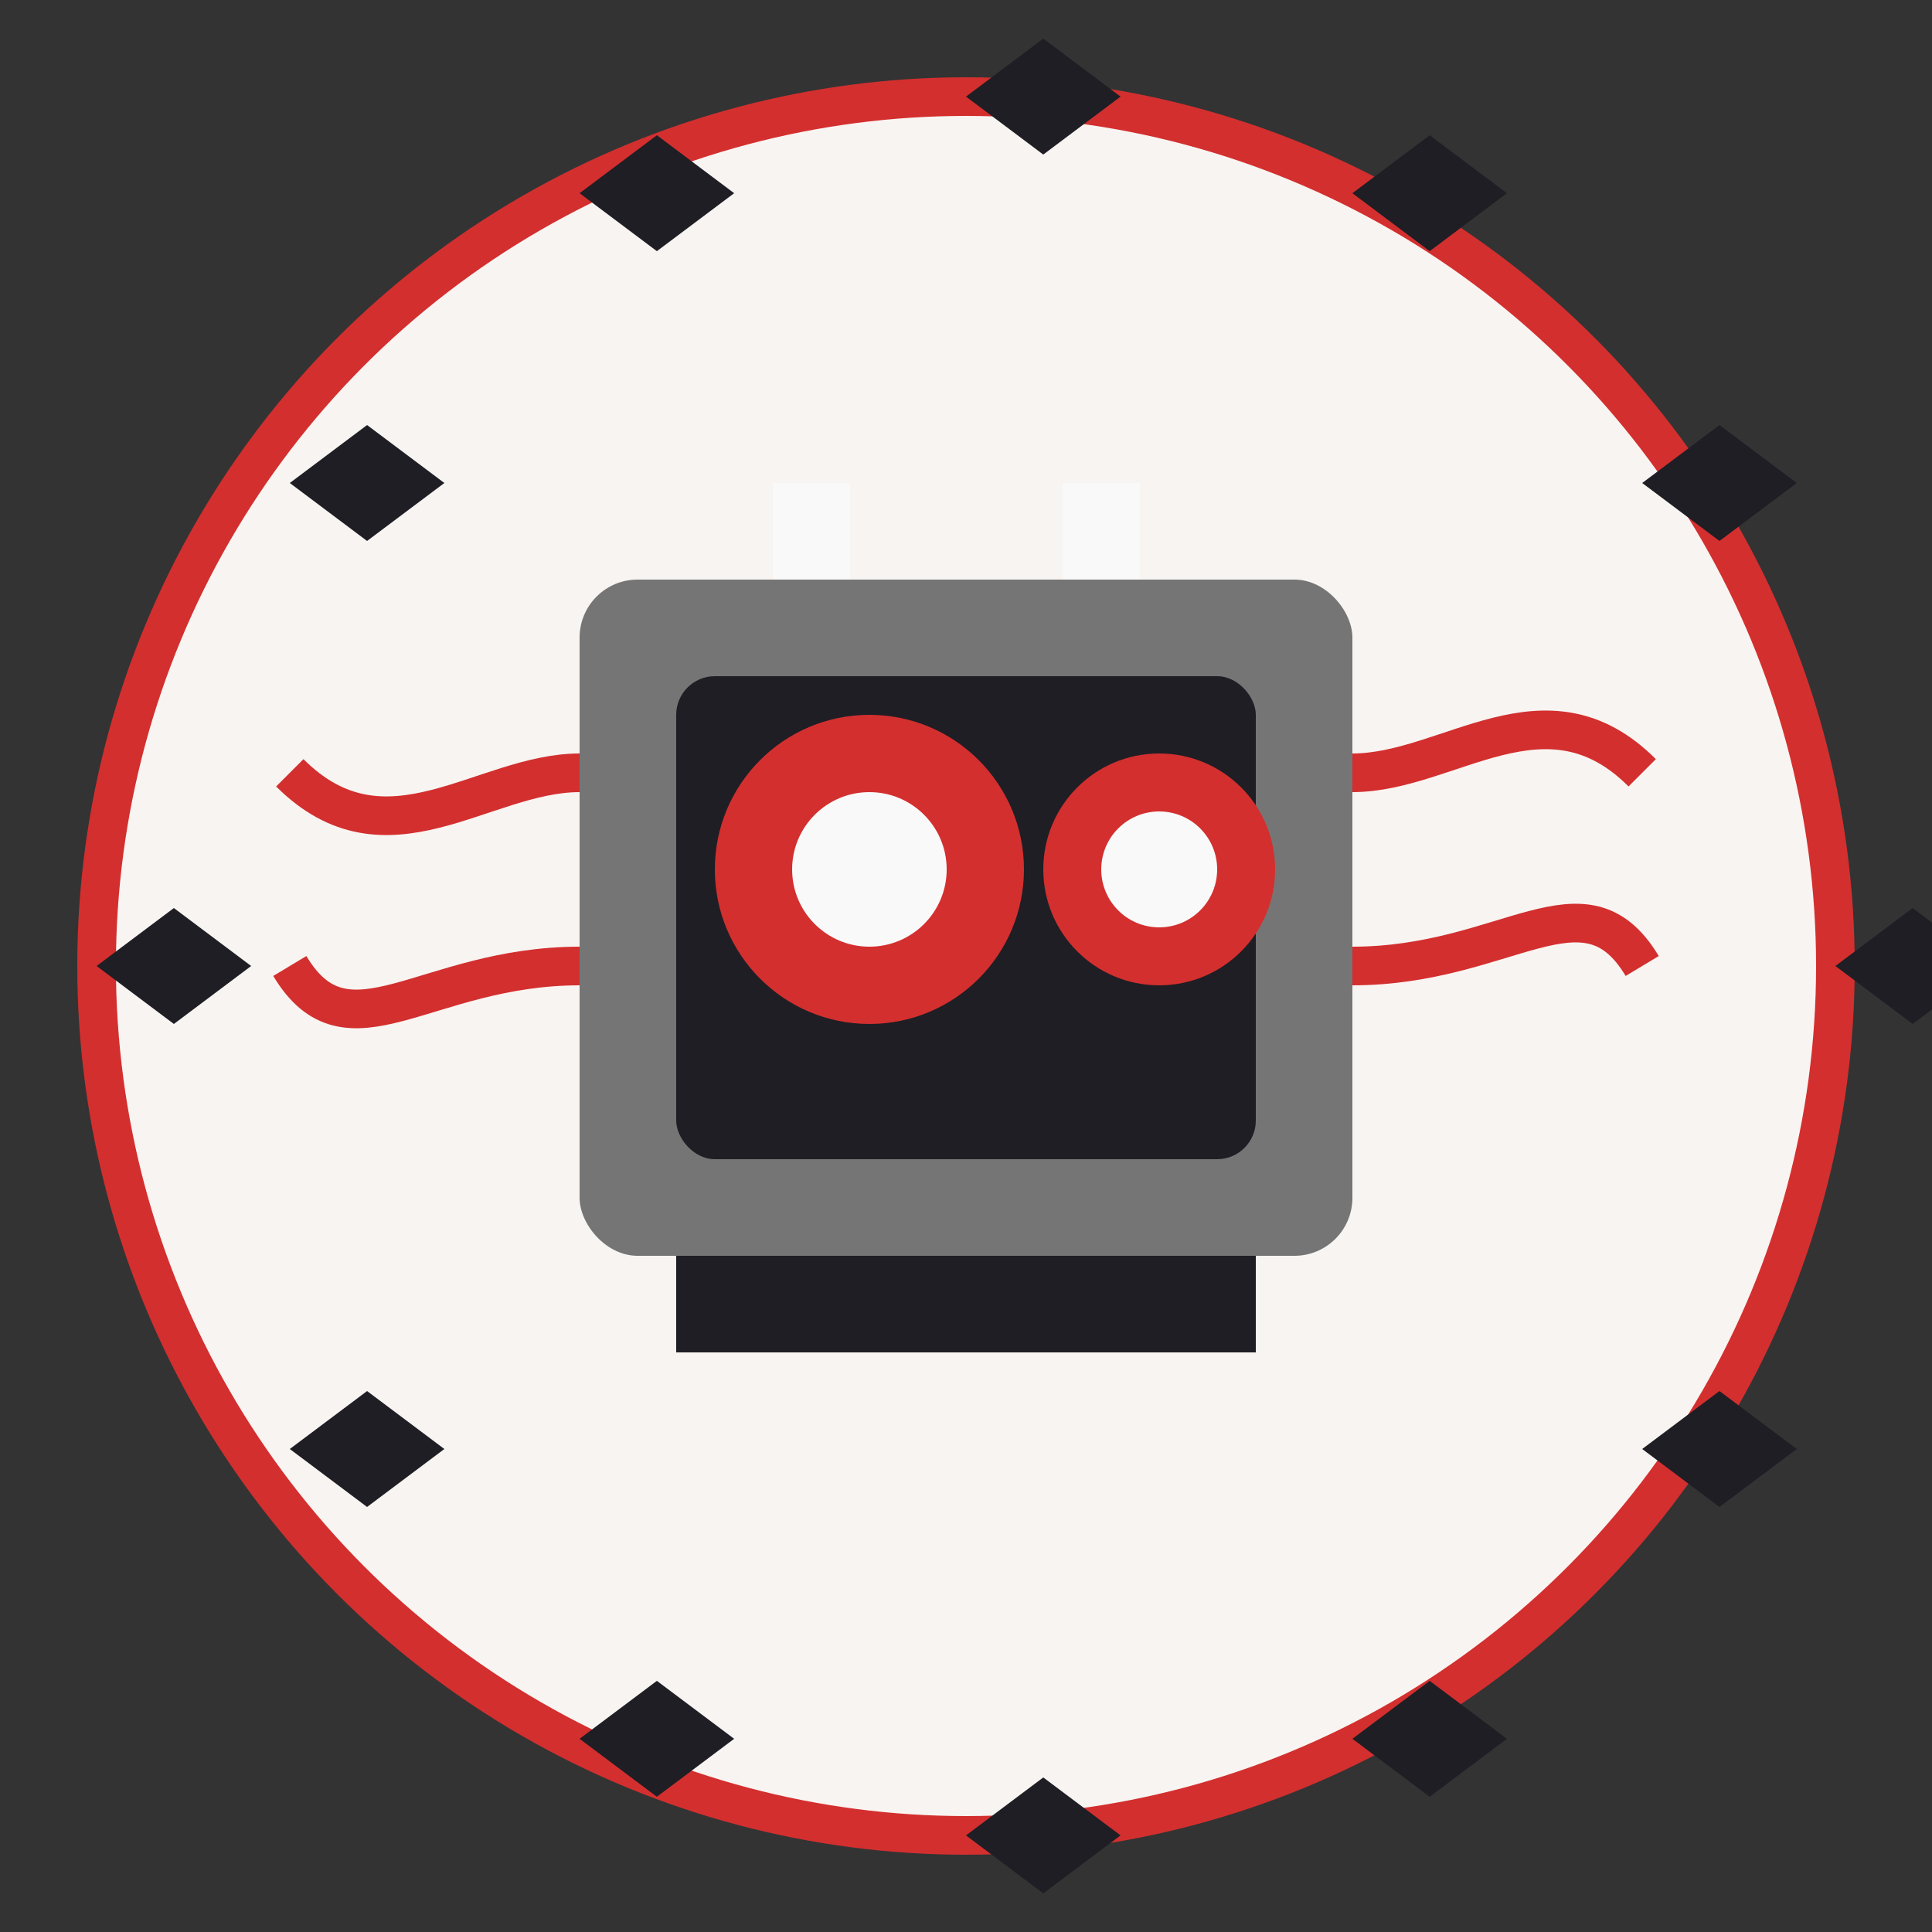
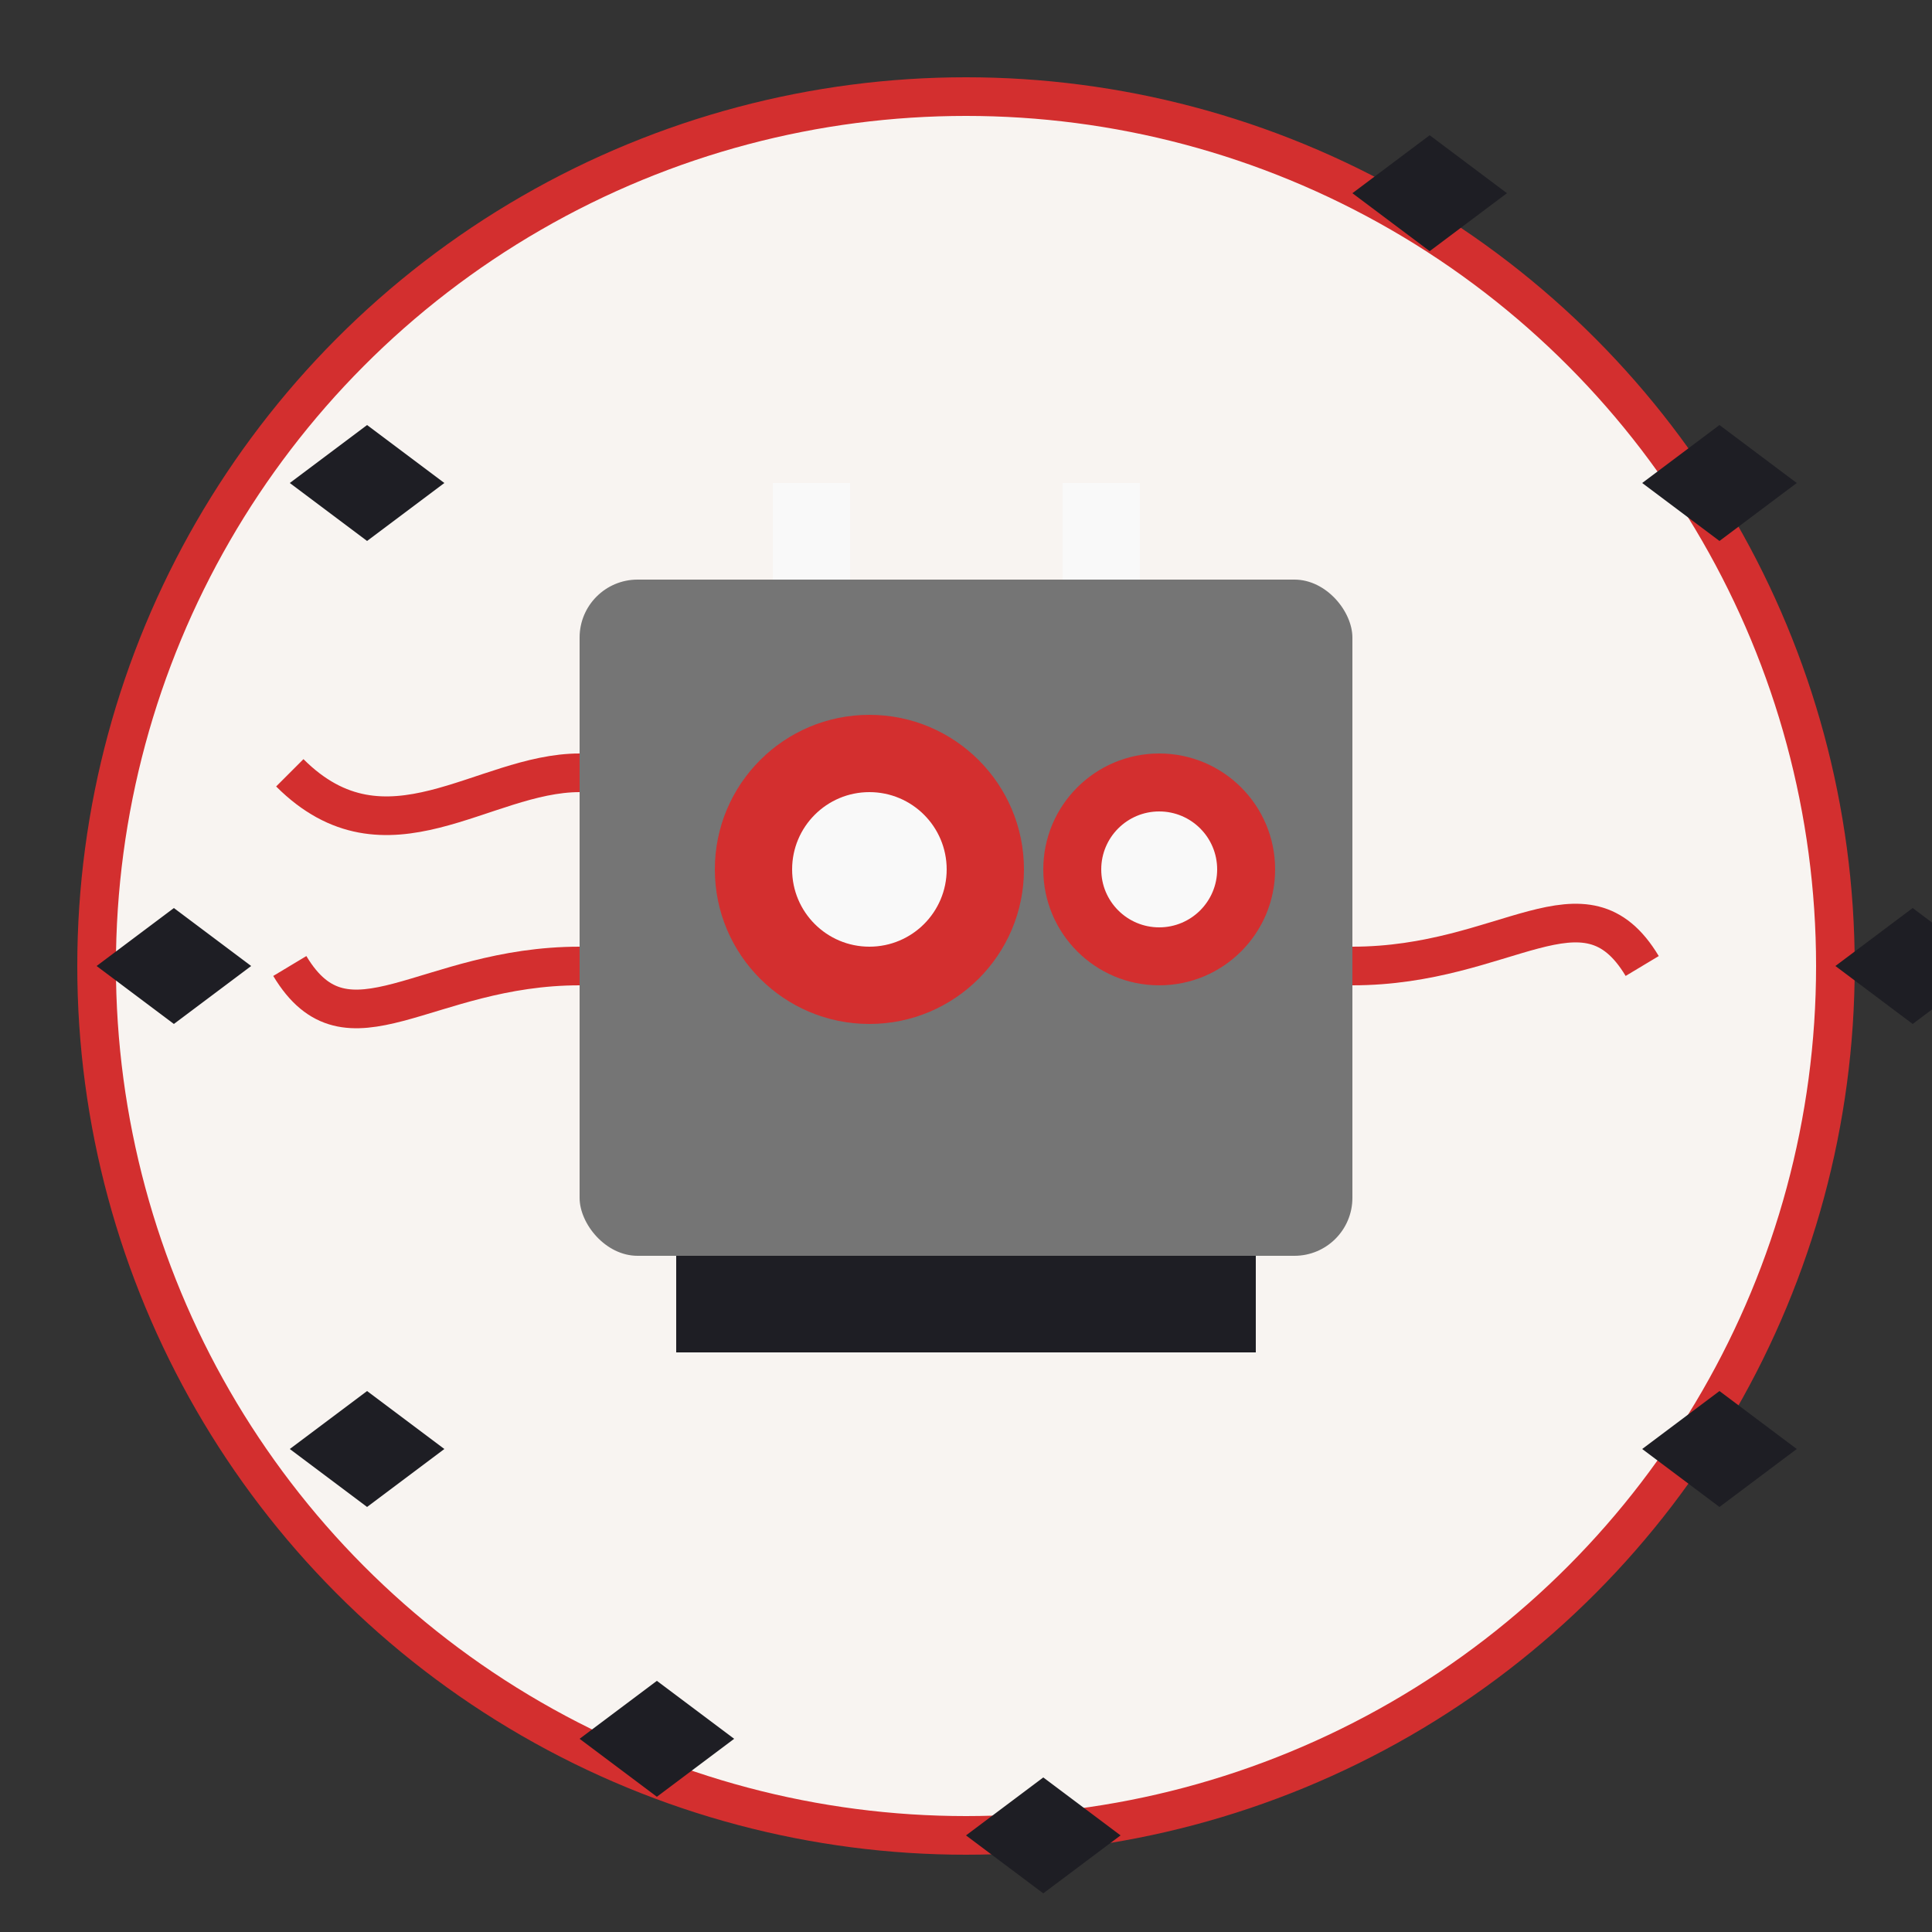
<svg xmlns="http://www.w3.org/2000/svg" viewBox="0 0 100 100" width="100" height="100">
  <rect x="0" y="0" width="100" height="100" fill="#333333" stroke="none" />
  <circle cx="50" cy="50" r="45" fill="#f8f4f1" />
  <g transform="translate(30, 30)">
    <rect x="0" y="0" width="40" height="35" fill="#757575" rx="3" />
-     <rect x="5" y="5" width="30" height="25" fill="#1e1e24" rx="2" />
    <circle cx="15" cy="15" r="8" fill="#d32f2f" />
    <circle cx="15" cy="15" r="4" fill="#f9f9f9" />
    <circle cx="30" cy="15" r="6" fill="#d32f2f" />
    <circle cx="30" cy="15" r="3" fill="#f9f9f9" />
    <rect x="10" y="-5" width="4" height="5" fill="#f9f9f9" />
    <rect x="25" y="-5" width="4" height="5" fill="#f9f9f9" />
    <rect x="5" y="35" width="30" height="5" fill="#1e1e24" />
    <path d="M0,10 C-5,10 -10,15 -15,10" stroke="#d32f2f" stroke-width="2" fill="none" />
    <path d="M0,20 C-8,20 -12,25 -15,20" stroke="#d32f2f" stroke-width="2" fill="none" />
-     <path d="M40,10 C45,10 50,5 55,10" stroke="#d32f2f" stroke-width="2" fill="none" />
    <path d="M40,20 C48,20 52,15 55,20" stroke="#d32f2f" stroke-width="2" fill="none" />
  </g>
  <circle cx="50" cy="50" r="45" fill="none" stroke="#d32f2f" stroke-width="2" />
  <g>
-     <path d="M50,5 L54,2 L58,5 L54,8 Z" fill="#1e1e24" />
    <path d="M70,10 L74,7 L78,10 L74,13 Z" fill="#1e1e24" />
    <path d="M85,25 L89,22 L93,25 L89,28 Z" fill="#1e1e24" />
    <path d="M95,50 L99,47 L103,50 L99,53 Z" fill="#1e1e24" />
    <path d="M85,75 L89,72 L93,75 L89,78 Z" fill="#1e1e24" />
-     <path d="M70,90 L74,87 L78,90 L74,93 Z" fill="#1e1e24" />
    <path d="M50,95 L54,92 L58,95 L54,98 Z" fill="#1e1e24" />
    <path d="M30,90 L34,87 L38,90 L34,93 Z" fill="#1e1e24" />
    <path d="M15,75 L19,72 L23,75 L19,78 Z" fill="#1e1e24" />
    <path d="M5,50 L9,47 L13,50 L9,53 Z" fill="#1e1e24" />
    <path d="M15,25 L19,22 L23,25 L19,28 Z" fill="#1e1e24" />
-     <path d="M30,10 L34,7 L38,10 L34,13 Z" fill="#1e1e24" />
  </g>
</svg>